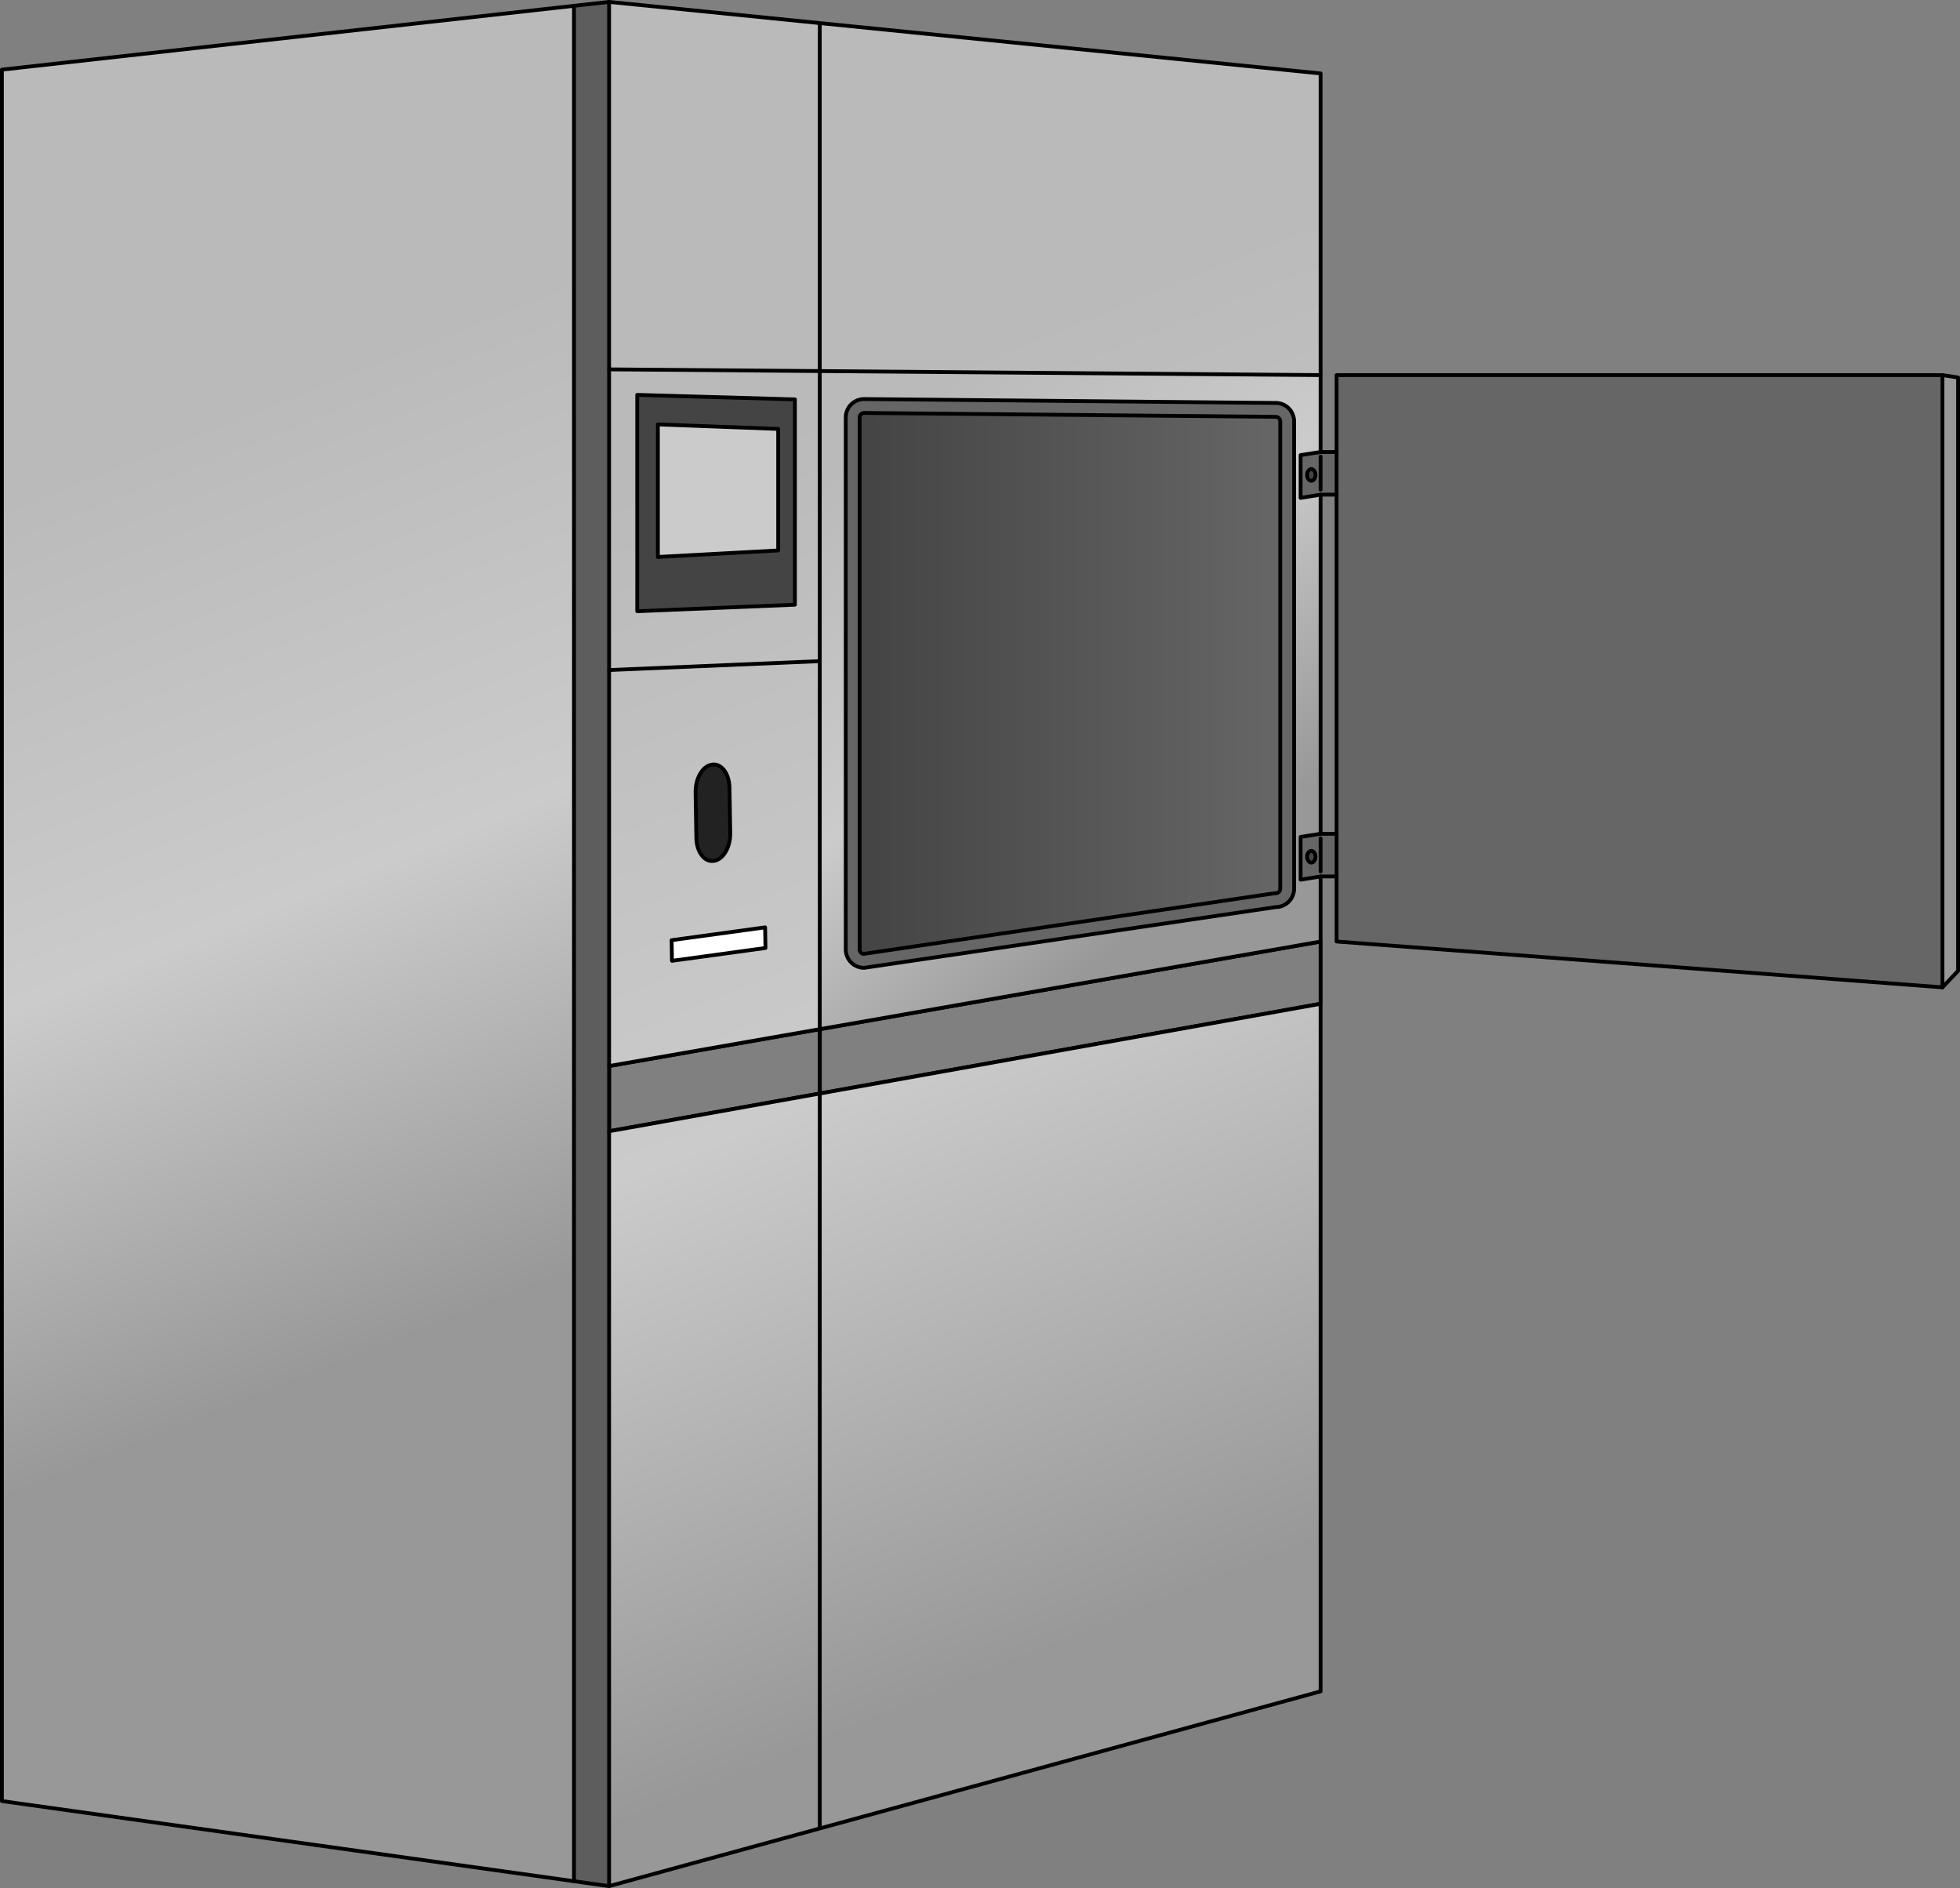
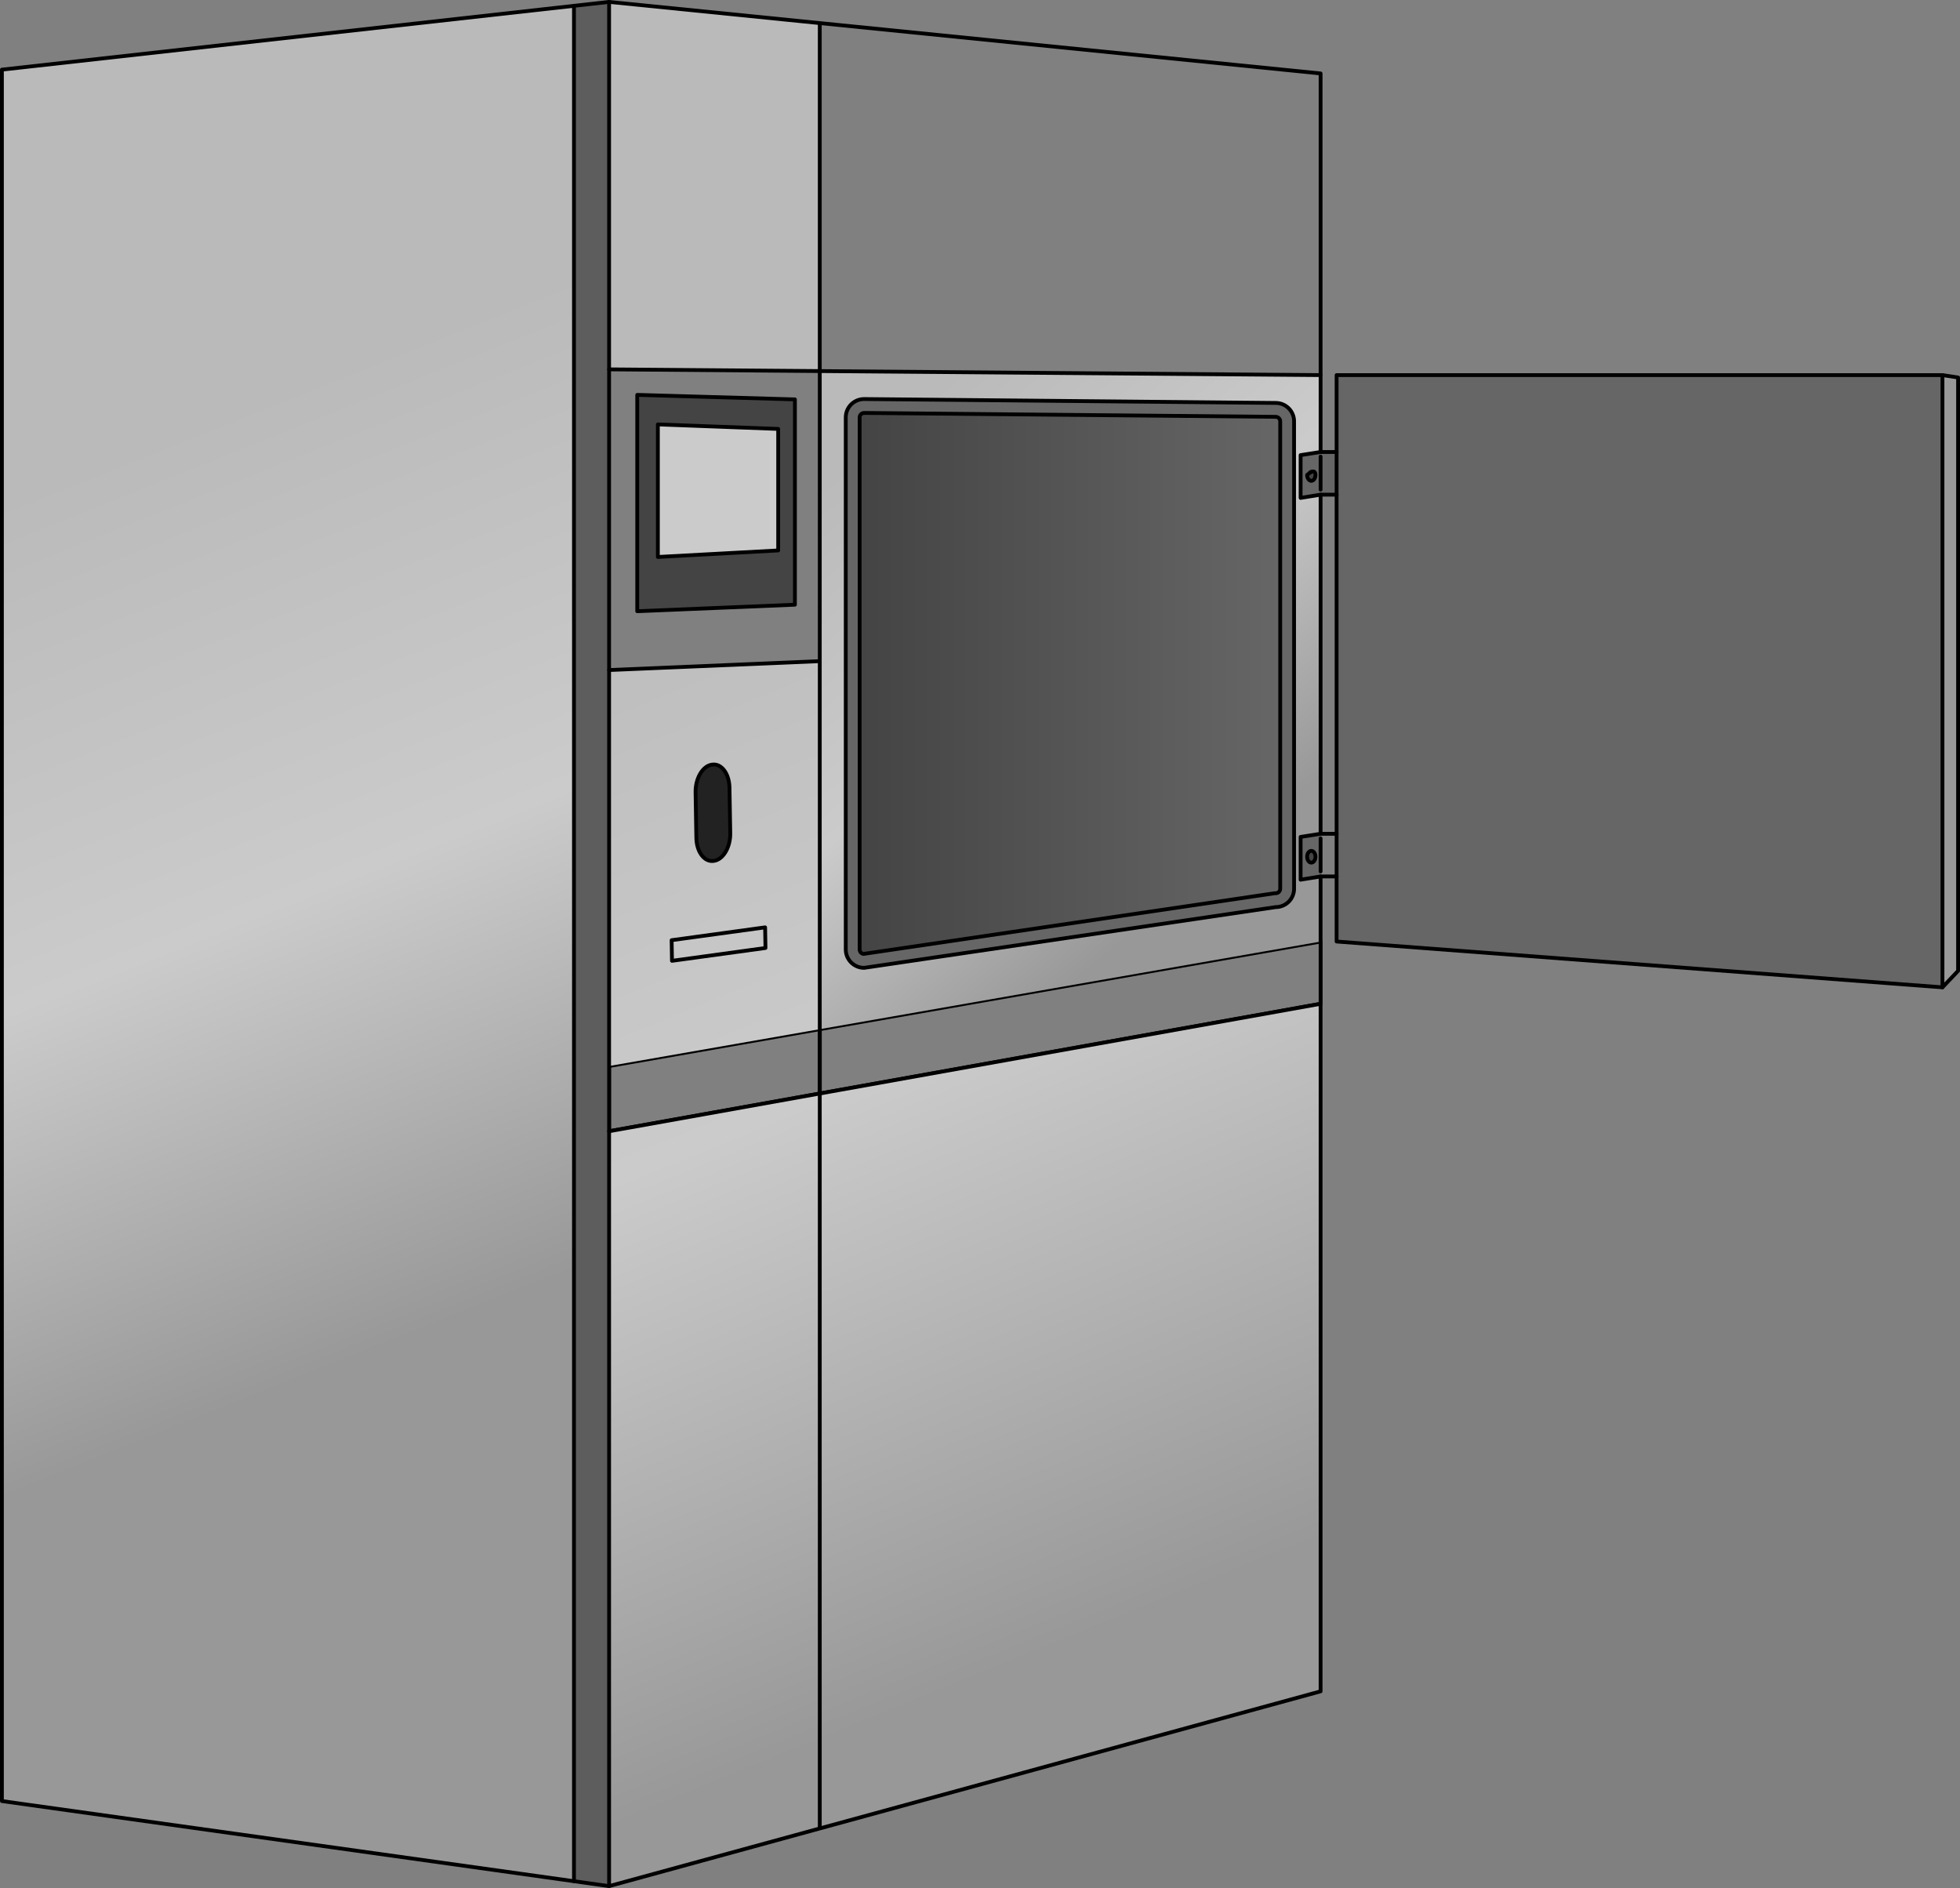
<svg xmlns="http://www.w3.org/2000/svg" version="1.1" x="0px" y="0px" width="514.258px" height="495.341px" viewBox="0 0 514.258 495.341" enable-background="new 0 0 514.258 495.341" xml:space="preserve">
  <rect x="0" y="0" width="514.258" height="495.341" fill="#808080" stroke="none" />
  <g id="Layer_2">
</g>
  <g id="Layer_5">
    <g>
      <polygon fill="#989898" points="513.758,99.039 513.758,254.708 509.656,259.035 509.656,98.412   " />
-       <polygon fill="#666666" points="350.693,218.747 350.693,229.947 346.494,229.947 346.494,228.626 346.494,219.95     346.494,218.747   " />
      <path fill="#666666" d="M345.147,224.776c0-0.853-0.488-1.541-1.095-1.541c-0.602,0-1.09,0.688-1.09,1.541    c0,0.854,0.488,1.542,1.09,1.542C344.659,226.318,345.147,225.63,345.147,224.776z M346.494,219.95v8.676v1.321l-5.248,0.853    v-11.225l5.248-0.828V219.95z" />
      <path fill="#444444" d="M344.053,123.066c0.606,0,1.095,0.688,1.095,1.542c0,0.853-0.488,1.542-1.095,1.542    c-0.602,0-1.09-0.689-1.09-1.542C342.963,123.755,343.451,123.066,344.053,123.066z" />
      <path fill="#444444" d="M344.053,223.235c0.606,0,1.095,0.688,1.095,1.541c0,0.854-0.488,1.542-1.095,1.542    c-0.602,0-1.09-0.688-1.09-1.542C342.963,223.924,343.451,223.235,344.053,223.235z" />
      <polygon fill="#666666" points="350.693,118.585 350.693,129.778 346.494,129.778 346.494,128.458 346.494,119.782     346.494,118.585   " />
      <path fill="#666666" d="M345.147,124.608c0-0.854-0.488-1.542-1.095-1.542c-0.602,0-1.09,0.688-1.09,1.542    c0,0.853,0.488,1.542,1.09,1.542C344.659,126.15,345.147,125.461,345.147,124.608z M346.494,119.782v8.676v1.32l-5.248,0.854    v-11.226l5.248-0.821V119.782z" />
      <polygon fill="none" stroke="#000000" stroke-linecap="round" stroke-linejoin="round" stroke-miterlimit="10" points="    215.088,270.014 215.088,286.893 159.813,296.79 159.813,279.682   " />
      <polygon fill="none" stroke="#000000" stroke-linecap="round" stroke-linejoin="round" stroke-miterlimit="10" points="    346.494,247.025 346.494,263.354 215.088,286.893 215.088,270.014   " />
      <linearGradient id="SVGID_1_" gradientUnits="userSpaceOnUse" x1="92.181" y1="157.508" x2="214.746" y2="457.724">
        <stop offset="0" style="stop-color:#BABABA" />
        <stop offset="0.516" style="stop-color:#CBCBCB" />
        <stop offset="1" style="stop-color:#989898" />
      </linearGradient>
      <polygon fill="url(#SVGID_1_)" points="215.088,479.416 215.165,479.688 159.813,494.841 159.813,296.79 215.088,286.893   " />
      <linearGradient id="SVGID_2_" gradientUnits="userSpaceOnUse" x1="178.99" y1="122.071" x2="301.554" y2="422.284">
        <stop offset="0" style="stop-color:#BABABA" />
        <stop offset="0.516" style="stop-color:#CBCBCB" />
        <stop offset="1" style="stop-color:#989898" />
      </linearGradient>
      <polygon fill="url(#SVGID_2_)" points="346.494,263.354 346.494,443.738 215.165,479.688 215.088,479.416 215.088,286.893   " />
      <linearGradient id="SVGID_3_" gradientUnits="userSpaceOnUse" x1="149.674" y1="134.039" x2="272.277" y2="434.348">
        <stop offset="0" style="stop-color:#BABABA" />
        <stop offset="0.516" style="stop-color:#CBCBCB" />
        <stop offset="1" style="stop-color:#989898" />
      </linearGradient>
      <polygon fill="url(#SVGID_3_)" points="215.088,173.459 215.088,270.014 159.813,279.682 159.813,175.792   " />
      <polygon fill="#666666" points="509.656,98.412 509.656,259.035 350.693,247.016 350.693,229.947 350.693,218.747     350.693,129.778 350.693,118.585 350.693,98.412   " />
      <linearGradient id="SVGID_4_" gradientUnits="userSpaceOnUse" x1="288.558" y1="77.336" x2="411.123" y2="377.55">
        <stop offset="0" style="stop-color:#BABABA" />
        <stop offset="0.516" style="stop-color:#CBCBCB" />
        <stop offset="1" style="stop-color:#989898" />
      </linearGradient>
-       <polygon fill="url(#SVGID_4_)" points="346.494,19.27 346.494,98.412 215.088,97.354 215.088,6.2 215.103,6.062   " />
      <path fill="#666666" d="M339.535,110.536v122.633c0,2.658-2.153,4.816-4.816,4.816l-107.99,15.937    c-2.662,0-4.821-2.158-4.821-4.82V109.514c0-2.663,2.159-4.82,4.821-4.82l107.99,1.022    C337.382,105.716,339.535,107.874,339.535,110.536z M335.896,233.169V110.536c0-0.647-0.53-1.178-1.212-1.178l-107.955-1.021    c-0.647,0-1.177,0.523-1.177,1.177v139.588c0,0.591,0.438,1.079,1.002,1.167l107.898-15.922h0.267    C335.367,234.347,335.896,233.817,335.896,233.169z" />
      <linearGradient id="SVGID_5_" gradientUnits="userSpaceOnUse" x1="225.552" y1="179.303" x2="335.897" y2="179.303">
        <stop offset="0" style="stop-color:#444444" />
        <stop offset="1" style="stop-color:#666666" />
      </linearGradient>
      <path fill="url(#SVGID_5_)" d="M335.896,110.536v122.633c0,0.648-0.53,1.178-1.177,1.178h-0.267l-107.898,15.922    c-0.565-0.088-1.002-0.576-1.002-1.167V109.514c0-0.653,0.53-1.177,1.177-1.177l107.955,1.021    C335.367,109.358,335.896,109.889,335.896,110.536z" />
      <linearGradient id="SVGID_6_" gradientUnits="userSpaceOnUse" x1="225.75" y1="118.619" x2="317.399" y2="227.839">
        <stop offset="0" style="stop-color:#BABABA" />
        <stop offset="0.516" style="stop-color:#CBCBCB" />
        <stop offset="1" style="stop-color:#989898" />
      </linearGradient>
      <path fill="url(#SVGID_6_)" d="M346.494,229.947v17.078l-131.406,22.988v-96.555V97.354l131.406,1.059v20.173l-5.248,0.821v11.226    l5.248-0.854v88.969l-5.248,0.828V230.8L346.494,229.947z M339.535,233.169V110.536c0-2.662-2.153-4.82-4.816-4.82l-107.99-1.022    c-2.662,0-4.821,2.157-4.821,4.82v139.588c0,2.662,2.159,4.82,4.821,4.82l107.99-15.937    C337.382,237.985,339.535,235.827,339.535,233.169z" />
      <linearGradient id="SVGID_7_" gradientUnits="userSpaceOnUse" x1="181.167" y1="121.181" x2="303.73" y2="421.393">
        <stop offset="0" style="stop-color:#BABABA" />
        <stop offset="0.516" style="stop-color:#CBCBCB" />
        <stop offset="1" style="stop-color:#989898" />
      </linearGradient>
-       <polygon fill="url(#SVGID_7_)" points="215.088,97.354 215.088,173.459 159.813,175.792 159.813,96.907   " />
-       <polygon fill="#FFFFFF" points="200.84,248.712 176.313,252.079 176.221,246.667 200.749,243.3   " />
      <path fill="#222222" d="M191.604,218.572c0.063,3.689-1.853,6.95-4.28,7.283l-0.113,0.017c-2.427,0.332-4.445-2.39-4.508-6.077    l-0.202-11.898c-0.063-3.688,1.854-6.949,4.28-7.282l0.113-0.016c2.427-0.333,4.445,2.389,4.507,6.077L191.604,218.572z" />
      <polygon fill="#444444" points="208.568,158.649 167.196,160.361 167.196,103.6 208.568,104.786   " />
      <polygon fill="#CBCBCB" points="204.18,144.412 172.609,146.123 172.609,111.346 204.18,112.532   " />
      <polygon fill="none" stroke="#000000" stroke-linecap="round" stroke-linejoin="round" stroke-miterlimit="10" points="    208.568,158.649 167.196,160.361 167.196,103.6 208.568,104.786   " />
      <polygon fill="none" stroke="#000000" stroke-linecap="round" stroke-linejoin="round" stroke-miterlimit="10" points="    204.18,144.412 172.609,146.123 172.609,111.346 204.18,112.532   " />
      <path fill="none" stroke="#000000" stroke-linecap="round" stroke-linejoin="round" stroke-miterlimit="10" d="M191.604,218.572    c0.063,3.689-1.853,6.95-4.28,7.283l-0.113,0.017c-2.427,0.332-4.445-2.39-4.508-6.077l-0.202-11.898    c-0.063-3.688,1.854-6.949,4.28-7.282l0.113-0.016c2.427-0.333,4.445,2.389,4.507,6.077L191.604,218.572z" />
      <polygon fill="none" stroke="#000000" stroke-linecap="round" stroke-linejoin="round" stroke-miterlimit="10" points="    200.84,248.712 176.313,252.079 176.221,246.667 200.749,243.3   " />
      <polygon fill="#5D5D5D" points="159.813,296.79 159.813,494.841 150.598,493.55 150.598,1.528 159.813,0.5 159.813,96.907     159.813,175.792 159.813,279.682   " />
      <linearGradient id="SVGID_8_" gradientUnits="userSpaceOnUse" x1="210.948" y1="109.022" x2="333.514" y2="409.24">
        <stop offset="0" style="stop-color:#BABABA" />
        <stop offset="0.516" style="stop-color:#CBCBCB" />
        <stop offset="1" style="stop-color:#989898" />
      </linearGradient>
      <polygon fill="url(#SVGID_8_)" points="215.103,6.062 215.088,6.2 215.088,97.354 159.813,96.907 159.813,0.5   " />
      <linearGradient id="SVGID_9_" gradientUnits="userSpaceOnUse" x1="28.673" y1="119.835" x2="119.127" y2="345.971">
        <stop offset="0" style="stop-color:#BABABA" />
        <stop offset="0.516" style="stop-color:#CBCBCB" />
        <stop offset="1" style="stop-color:#989898" />
      </linearGradient>
      <polygon fill="url(#SVGID_9_)" points="150.598,1.528 150.598,493.55 0.5,472.524 0.5,18.272   " />
      <polyline fill="none" stroke="#000000" stroke-linecap="round" stroke-linejoin="round" stroke-miterlimit="10" points="    346.494,229.947 346.494,247.025 346.494,263.354 346.494,443.738 215.165,479.688 159.813,494.841 159.813,296.79     159.813,279.682 159.813,175.792 159.813,96.907 159.813,0.5 215.103,6.062 346.494,19.27 346.494,98.412 346.494,118.585   " />
      <line fill="none" stroke="#000000" stroke-linecap="round" stroke-linejoin="round" stroke-miterlimit="10" x1="346.494" y1="129.778" x2="346.494" y2="218.747" />
      <polyline fill="none" stroke="#000000" stroke-linecap="round" stroke-linejoin="round" stroke-miterlimit="10" points="    215.088,6.2 215.088,97.354 215.088,173.459 215.088,270.014 215.088,286.893 215.088,479.416   " />
      <linearGradient id="SVGID_10_" gradientUnits="userSpaceOnUse" x1="193.118" y1="116.302" x2="315.683" y2="416.516">
        <stop offset="0" style="stop-color:#BABABA" />
        <stop offset="0.516" style="stop-color:#CBCBCB" />
        <stop offset="1" style="stop-color:#989898" />
      </linearGradient>
      <polyline fill="url(#SVGID_10_)" points="346.494,247.025 215.088,270.014 159.813,279.682   " />
      <polyline fill="none" stroke="#000000" stroke-linecap="round" stroke-linejoin="round" stroke-miterlimit="10" points="    346.494,98.412 215.088,97.354 159.813,96.907   " />
      <polyline fill="none" stroke="#000000" stroke-linecap="round" stroke-linejoin="round" stroke-miterlimit="10" points="    159.813,296.79 215.088,286.893 346.494,263.354   " />
      <line fill="none" stroke="#000000" stroke-linecap="round" stroke-linejoin="round" stroke-miterlimit="10" x1="159.813" y1="175.792" x2="215.088" y2="173.459" />
      <path fill="none" stroke="#000000" stroke-linecap="round" stroke-linejoin="round" stroke-miterlimit="10" d="M339.535,233.169    c0,2.658-2.153,4.816-4.816,4.816l-107.99,15.937c-2.662,0-4.821-2.158-4.821-4.82V109.514c0-2.663,2.159-4.82,4.821-4.82    l107.99,1.022c2.663,0,4.816,2.158,4.816,4.82V233.169z" />
      <path fill="none" stroke="#000000" stroke-linecap="round" stroke-linejoin="round" stroke-miterlimit="10" d="M226.554,250.269    c-0.565-0.088-1.002-0.576-1.002-1.167V109.514c0-0.653,0.53-1.177,1.177-1.177l107.955,1.021c0.683,0,1.212,0.53,1.212,1.178    v122.633c0,0.648-0.53,1.178-1.177,1.178h-0.267L226.554,250.269z" />
      <polyline fill="none" stroke="#000000" stroke-linecap="round" stroke-linejoin="round" stroke-miterlimit="10" points="    509.656,259.035 350.693,247.016 350.693,229.947 350.693,218.747 350.693,129.778 350.693,118.585 350.693,98.412     509.656,98.412   " />
      <polygon fill="none" stroke="#000000" stroke-linecap="round" stroke-linejoin="round" stroke-miterlimit="10" points="    509.656,259.035 513.758,254.708 513.758,99.039 509.656,98.412   " />
      <polyline fill="none" stroke="#000000" stroke-linecap="round" stroke-linejoin="round" stroke-miterlimit="10" points="    350.693,118.585 346.494,118.585 341.247,119.406 341.247,130.632 346.494,129.778 350.693,129.778   " />
      <line fill="none" stroke="#000000" stroke-linecap="round" stroke-linejoin="round" stroke-miterlimit="10" x1="346.494" y1="119.782" x2="346.494" y2="128.458" />
-       <path fill="none" stroke="#000000" stroke-linecap="round" stroke-linejoin="round" stroke-miterlimit="10" d="M345.147,124.608    c0,0.853-0.488,1.542-1.095,1.542c-0.602,0-1.09-0.689-1.09-1.542c0-0.854,0.488-1.542,1.09-1.542    C344.659,123.066,345.147,123.755,345.147,124.608z" />
+       <path fill="none" stroke="#000000" stroke-linecap="round" stroke-linejoin="round" stroke-miterlimit="10" d="M345.147,124.608    c0,0.853-0.488,1.542-1.095,1.542c-0.602,0-1.09-0.689-1.09-1.542C344.659,123.066,345.147,123.755,345.147,124.608z" />
      <polyline fill="none" stroke="#000000" stroke-linecap="round" stroke-linejoin="round" stroke-miterlimit="10" points="    350.693,218.747 346.494,218.747 341.247,219.575 341.247,230.8 346.494,229.947 350.693,229.947   " />
      <line fill="none" stroke="#000000" stroke-linecap="round" stroke-linejoin="round" stroke-miterlimit="10" x1="346.494" y1="219.95" x2="346.494" y2="228.626" />
      <path fill="none" stroke="#000000" stroke-linecap="round" stroke-linejoin="round" stroke-miterlimit="10" d="M345.147,224.776    c0,0.854-0.488,1.542-1.095,1.542c-0.602,0-1.09-0.688-1.09-1.542c0-0.853,0.488-1.541,1.09-1.541    C344.659,223.235,345.147,223.924,345.147,224.776z" />
      <polyline fill="none" stroke="#000000" stroke-linecap="round" stroke-linejoin="round" stroke-miterlimit="10" points="    159.813,0.5 150.598,1.528 0.5,18.272 0.5,472.524 150.598,493.55 159.813,494.841   " />
      <line fill="none" stroke="#000000" stroke-linecap="round" stroke-linejoin="round" stroke-miterlimit="10" x1="150.598" y1="1.528" x2="150.598" y2="493.55" />
-       <line fill="none" stroke="#000000" stroke-linecap="round" stroke-linejoin="round" stroke-miterlimit="10" x1="159.813" y1="279.682" x2="346.494" y2="247.025" />
    </g>
  </g>
</svg>